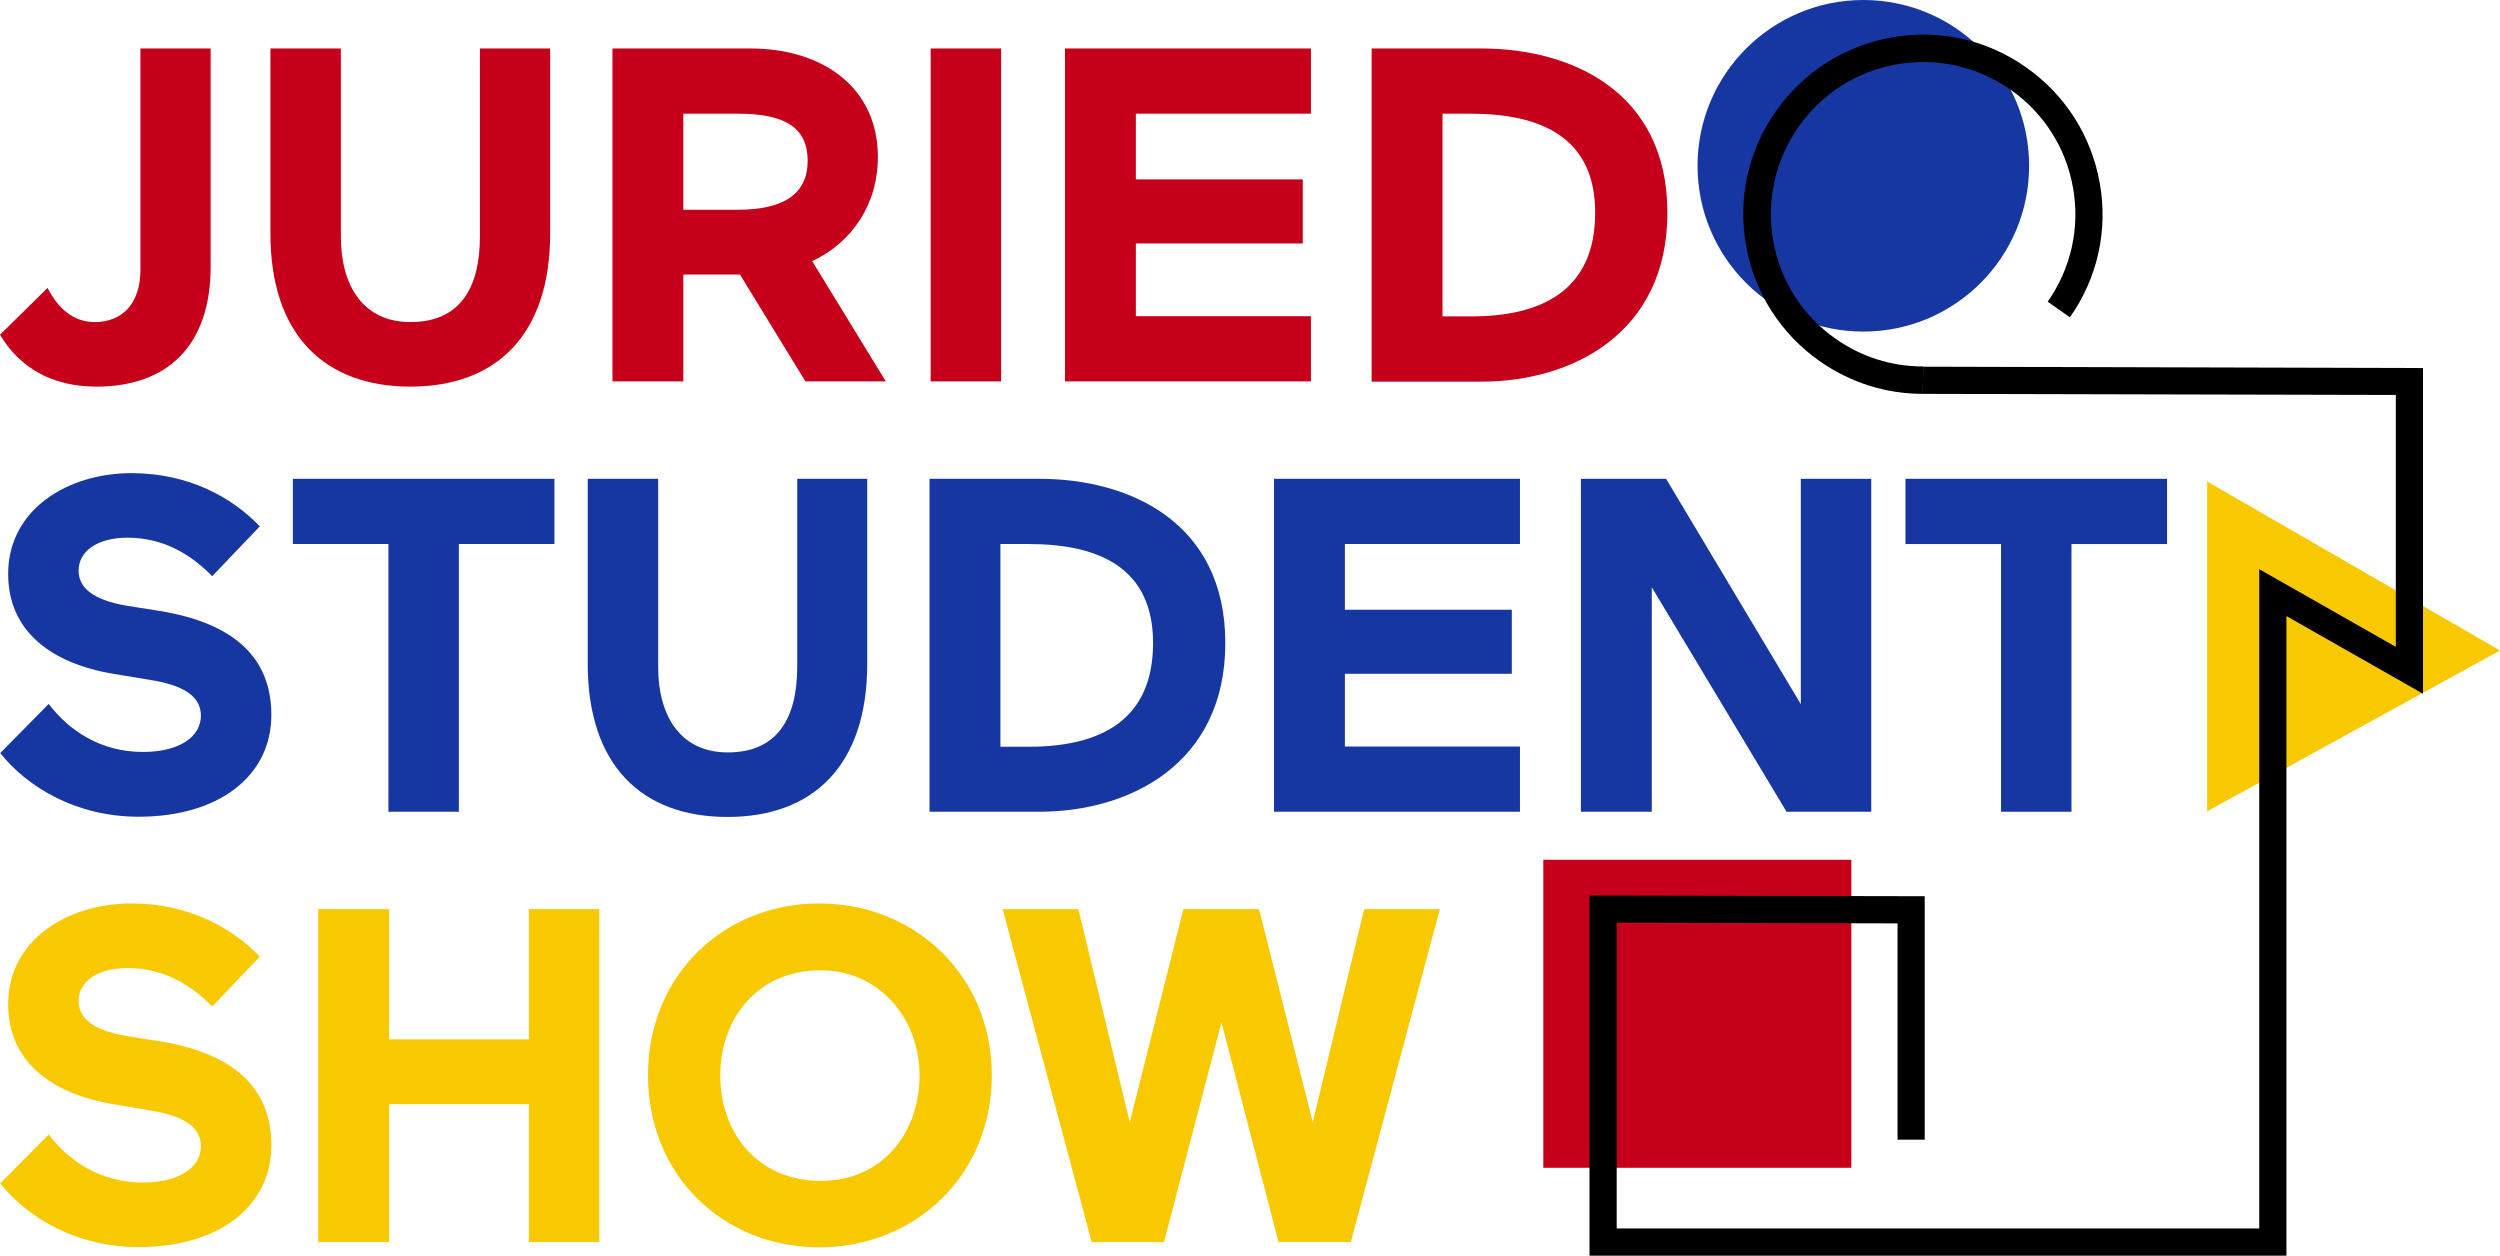
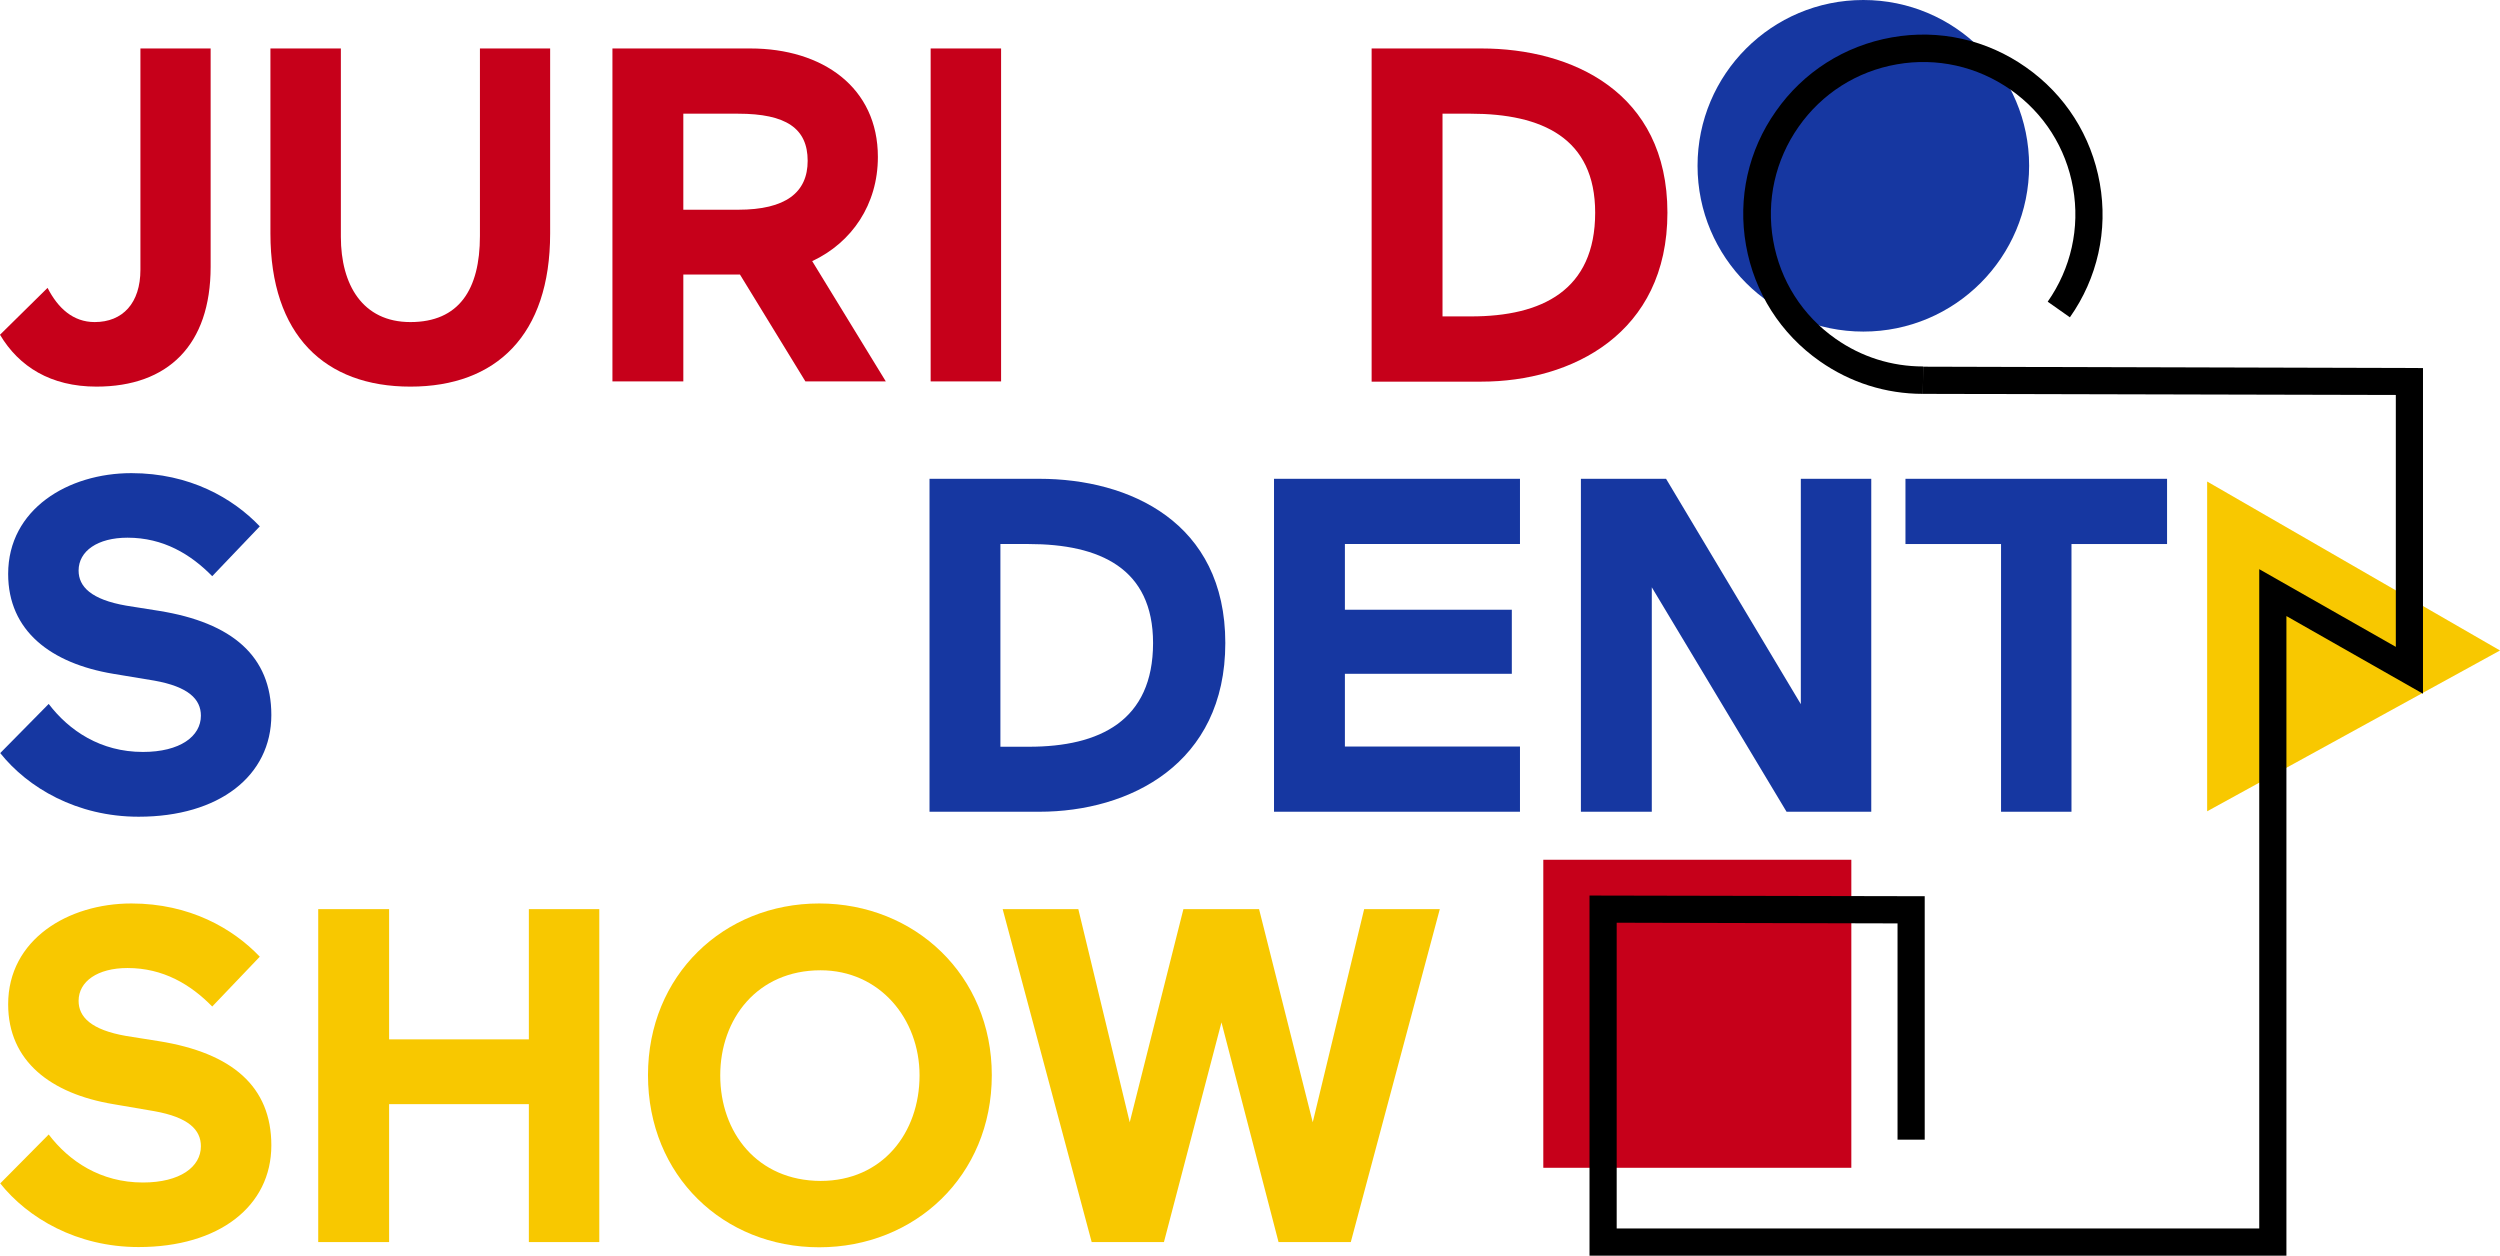
<svg xmlns="http://www.w3.org/2000/svg" version="1.1" id="Layer_1" x="0px" y="0px" viewBox="0 0 1103.8 554.4" style="enable-background:new 0 0 1103.8 554.4;" xml:space="preserve">
  <style type="text/css">
	.st0{fill:#C6001A;}
	.st1{fill:#1637A1;}
	.st2{fill:#F8C800;}
</style>
  <title>Artboard 1</title>
  <g>
    <path class="st0" d="M21,127.1c4.6,9,11.3,15.1,20.8,15.1c12.4,0,20.2-8.4,20.2-23.1V21.4H93v96.4c0,34.6-18.9,52.9-50.4,52.9   c-20.2,0-34.2-8.8-42.6-22.9L21,127.1z" />
  </g>
  <g>
    <path class="st0" d="M211.8,21.4h31.1v81.7c0,44.9-23.9,67.6-61.7,67.6s-61.8-22.7-61.8-67.6V21.4h31.1v83.2   c0,21,9.5,37.6,30.7,37.6c21.4,0,30.7-14.3,30.7-38V21.4z" />
  </g>
  <g>
    <path class="st0" d="M326.7,121.2h-25v47.2h-31.3v-147h60.9c31.9,0,56.3,17.2,56.3,47.9c0,21-11.5,37.8-29,46l32.5,53.1h-35.5   L326.7,121.2z M301.7,50.2v42.4h24.2c21,0,30.7-7.6,30.7-21.6c0-14.3-9.5-20.8-30.7-20.8L301.7,50.2z" />
  </g>
  <g>
    <path class="st0" d="M410.9,21.4h31.1v147h-31.1V21.4z" />
  </g>
  <g>
-     <path class="st0" d="M470.2,21.4h108.6v28.8h-77.3v29h73.7v28.3h-73.7v32.1h77.3v28.8H470.2V21.4z" />
-   </g>
+     </g>
  <g>
    <path class="st0" d="M605.6,21.4h48.5c39.7,0,82.1,19.1,82.1,72.5c0,53.5-42.4,74.6-82.1,74.6h-48.5V21.4z M636.9,50.2v89.5h12.6   c31.3,0,54.8-11.5,54.8-45.8c0-33-23.5-43.7-55-43.7H636.9z" />
  </g>
  <g>
    <path class="st1" d="M50,297.5c-27.5-4.6-46.4-18.9-46.4-44.1c0-28.6,26.5-44.5,54.4-44.5c25.8,0,44.9,11.1,56.7,23.5l-21,22   c-9.5-9.7-21.6-17-37.4-17c-13.2,0-21.6,5.9-21.6,14.5c0,7.1,5.5,12.8,21,15.5l14.5,2.3c32.3,5.2,49.6,20,49.6,46   c0,26.9-23.1,44.9-58.6,44.9c-27.3,0-48.9-12.8-61.1-28.1l21.4-21.7c9,11.8,22.9,21.2,41.6,21.2c16.4,0,25.6-6.9,25.6-16   c0-7.3-5.5-12.8-20.6-15.5L50,297.5z" />
  </g>
  <g>
-     <path class="st1" d="M244.8,211.4v28.8h-42.2v118.2h-31.1V240.2h-42.2v-28.8H244.8z" />
-   </g>
+     </g>
  <g>
-     <path class="st1" d="M351.8,211.4h31.1v81.7c0,44.9-23.9,67.6-61.7,67.6s-61.7-22.7-61.7-67.6v-81.7h31.1v83.2   c0,21,9.5,37.6,30.7,37.6c21.4,0,30.7-14.3,30.7-38V211.4z" />
-   </g>
+     </g>
  <g>
    <path class="st1" d="M410.4,211.4h48.5c39.7,0,82.1,19.1,82.1,72.5c0,53.5-42.4,74.5-82.1,74.5h-48.5V211.4z M441.7,240.2v89.5   h12.6c31.3,0,54.8-11.5,54.8-45.8c0-33-23.5-43.7-55-43.7L441.7,240.2z" />
  </g>
  <g>
    <path class="st1" d="M562.5,211.4h108.6v28.8h-77.3v29h73.7v28.3h-73.7v32.1h77.3v28.8H562.5V211.4z" />
  </g>
  <g>
    <path class="st1" d="M729.3,259.3v99.1H698v-147h37.6l59.5,99.5v-99.5h31.1v147h-37.4L729.3,259.3z" />
  </g>
  <g>
    <path class="st1" d="M956.8,211.4v28.8h-42.2v118.2h-31.1V240.2h-42.2v-28.8H956.8z" />
  </g>
  <g>
    <path class="st2" d="M50,487.5c-27.5-4.6-46.4-18.9-46.4-44.1c0-28.6,26.5-44.5,54.4-44.5c25.8,0,44.9,11.1,56.7,23.5l-21,22   c-9.5-9.7-21.6-17-37.4-17c-13.2,0-21.6,5.9-21.6,14.5c0,7.1,5.5,12.8,21,15.5l14.5,2.3c32.3,5.2,49.6,20,49.6,46   c0,26.9-23.1,44.9-58.6,44.9c-27.3,0-48.9-12.8-61.1-28.1l21.4-21.6c9,11.8,22.9,21.2,41.6,21.2c16.4,0,25.6-6.9,25.6-16   c0-7.3-5.5-12.8-20.6-15.5L50,487.5z" />
  </g>
  <g>
    <path class="st2" d="M233.5,487.5h-61.7v60.9h-31.3v-147h31.3v57.5h61.7v-57.5h31.1v147h-31.1V487.5z" />
  </g>
  <g>
    <path class="st2" d="M361.7,398.9c42.2,0,76.2,31.7,76.2,75.8c0,44.5-34,76-76.2,76s-75.6-31.5-75.6-76   C286.1,430.6,319.5,398.9,361.7,398.9z M362.3,521.4c27.3,0,43.7-21.2,43.7-46.6c0-25-17.6-46.4-43.7-46.4   c-27.9,0-44.3,21.4-44.3,46.4C318,500.1,334.4,521.3,362.3,521.4L362.3,521.4z" />
  </g>
  <g>
    <path class="st2" d="M498.8,495.5l23.7-94.1h33.4l23.7,94.1l22.7-94.1h33.4l-39.3,147h-31.9l-25.2-97l-25.4,97H482l-39.3-147h33.4   L498.8,495.5z" />
  </g>
  <g>
    <rect x="681.4" y="379.6" class="st0" width="136" height="136" />
  </g>
  <g>
    <polygon class="st2" points="1103.8,287.2 974.5,358.2 974.5,212.6  " />
  </g>
  <g>
    <circle class="st1" cx="822.7" cy="73.2" r="73.2" />
  </g>
  <g>
    <path d="M849,173.9c-16.4,0-32.1-5-45.5-14.4c-17.3-12.1-28.9-30.3-32.6-51.2s1-41.9,13.2-59.2c12.1-17.3,30.3-28.9,51.2-32.6   c20.8-3.7,41.9,1,59.2,13.2c17.3,12.1,28.9,30.3,32.6,51.2c3.7,20.8-1,41.9-13.2,59.2l-9.8-6.9c10.3-14.7,14.3-32.6,11.2-50.2   c-3.1-17.7-12.9-33.1-27.6-43.4c-14.7-10.3-32.6-14.3-50.2-11.2c-17.7,3.1-33.1,12.9-43.4,27.6c-10.3,14.7-14.3,32.6-11.2,50.2   c3.1,17.7,12.9,33.1,27.6,43.4c11.4,8,24.7,12.2,38.6,12.2L849,173.9z" />
  </g>
  <g>
    <polygon points="1009.5,554.4 701.8,554.4 701.8,395.4 849.8,395.7 849.8,503.2 837.8,503.2 837.8,407.7 713.8,407.4 713.8,542.4    997.5,542.4 997.5,251.3 1057.8,285.6 1057.8,174.4 849,173.9 849.1,161.9 1069.8,162.5 1069.8,306.3 1009.5,272  " />
  </g>
</svg>